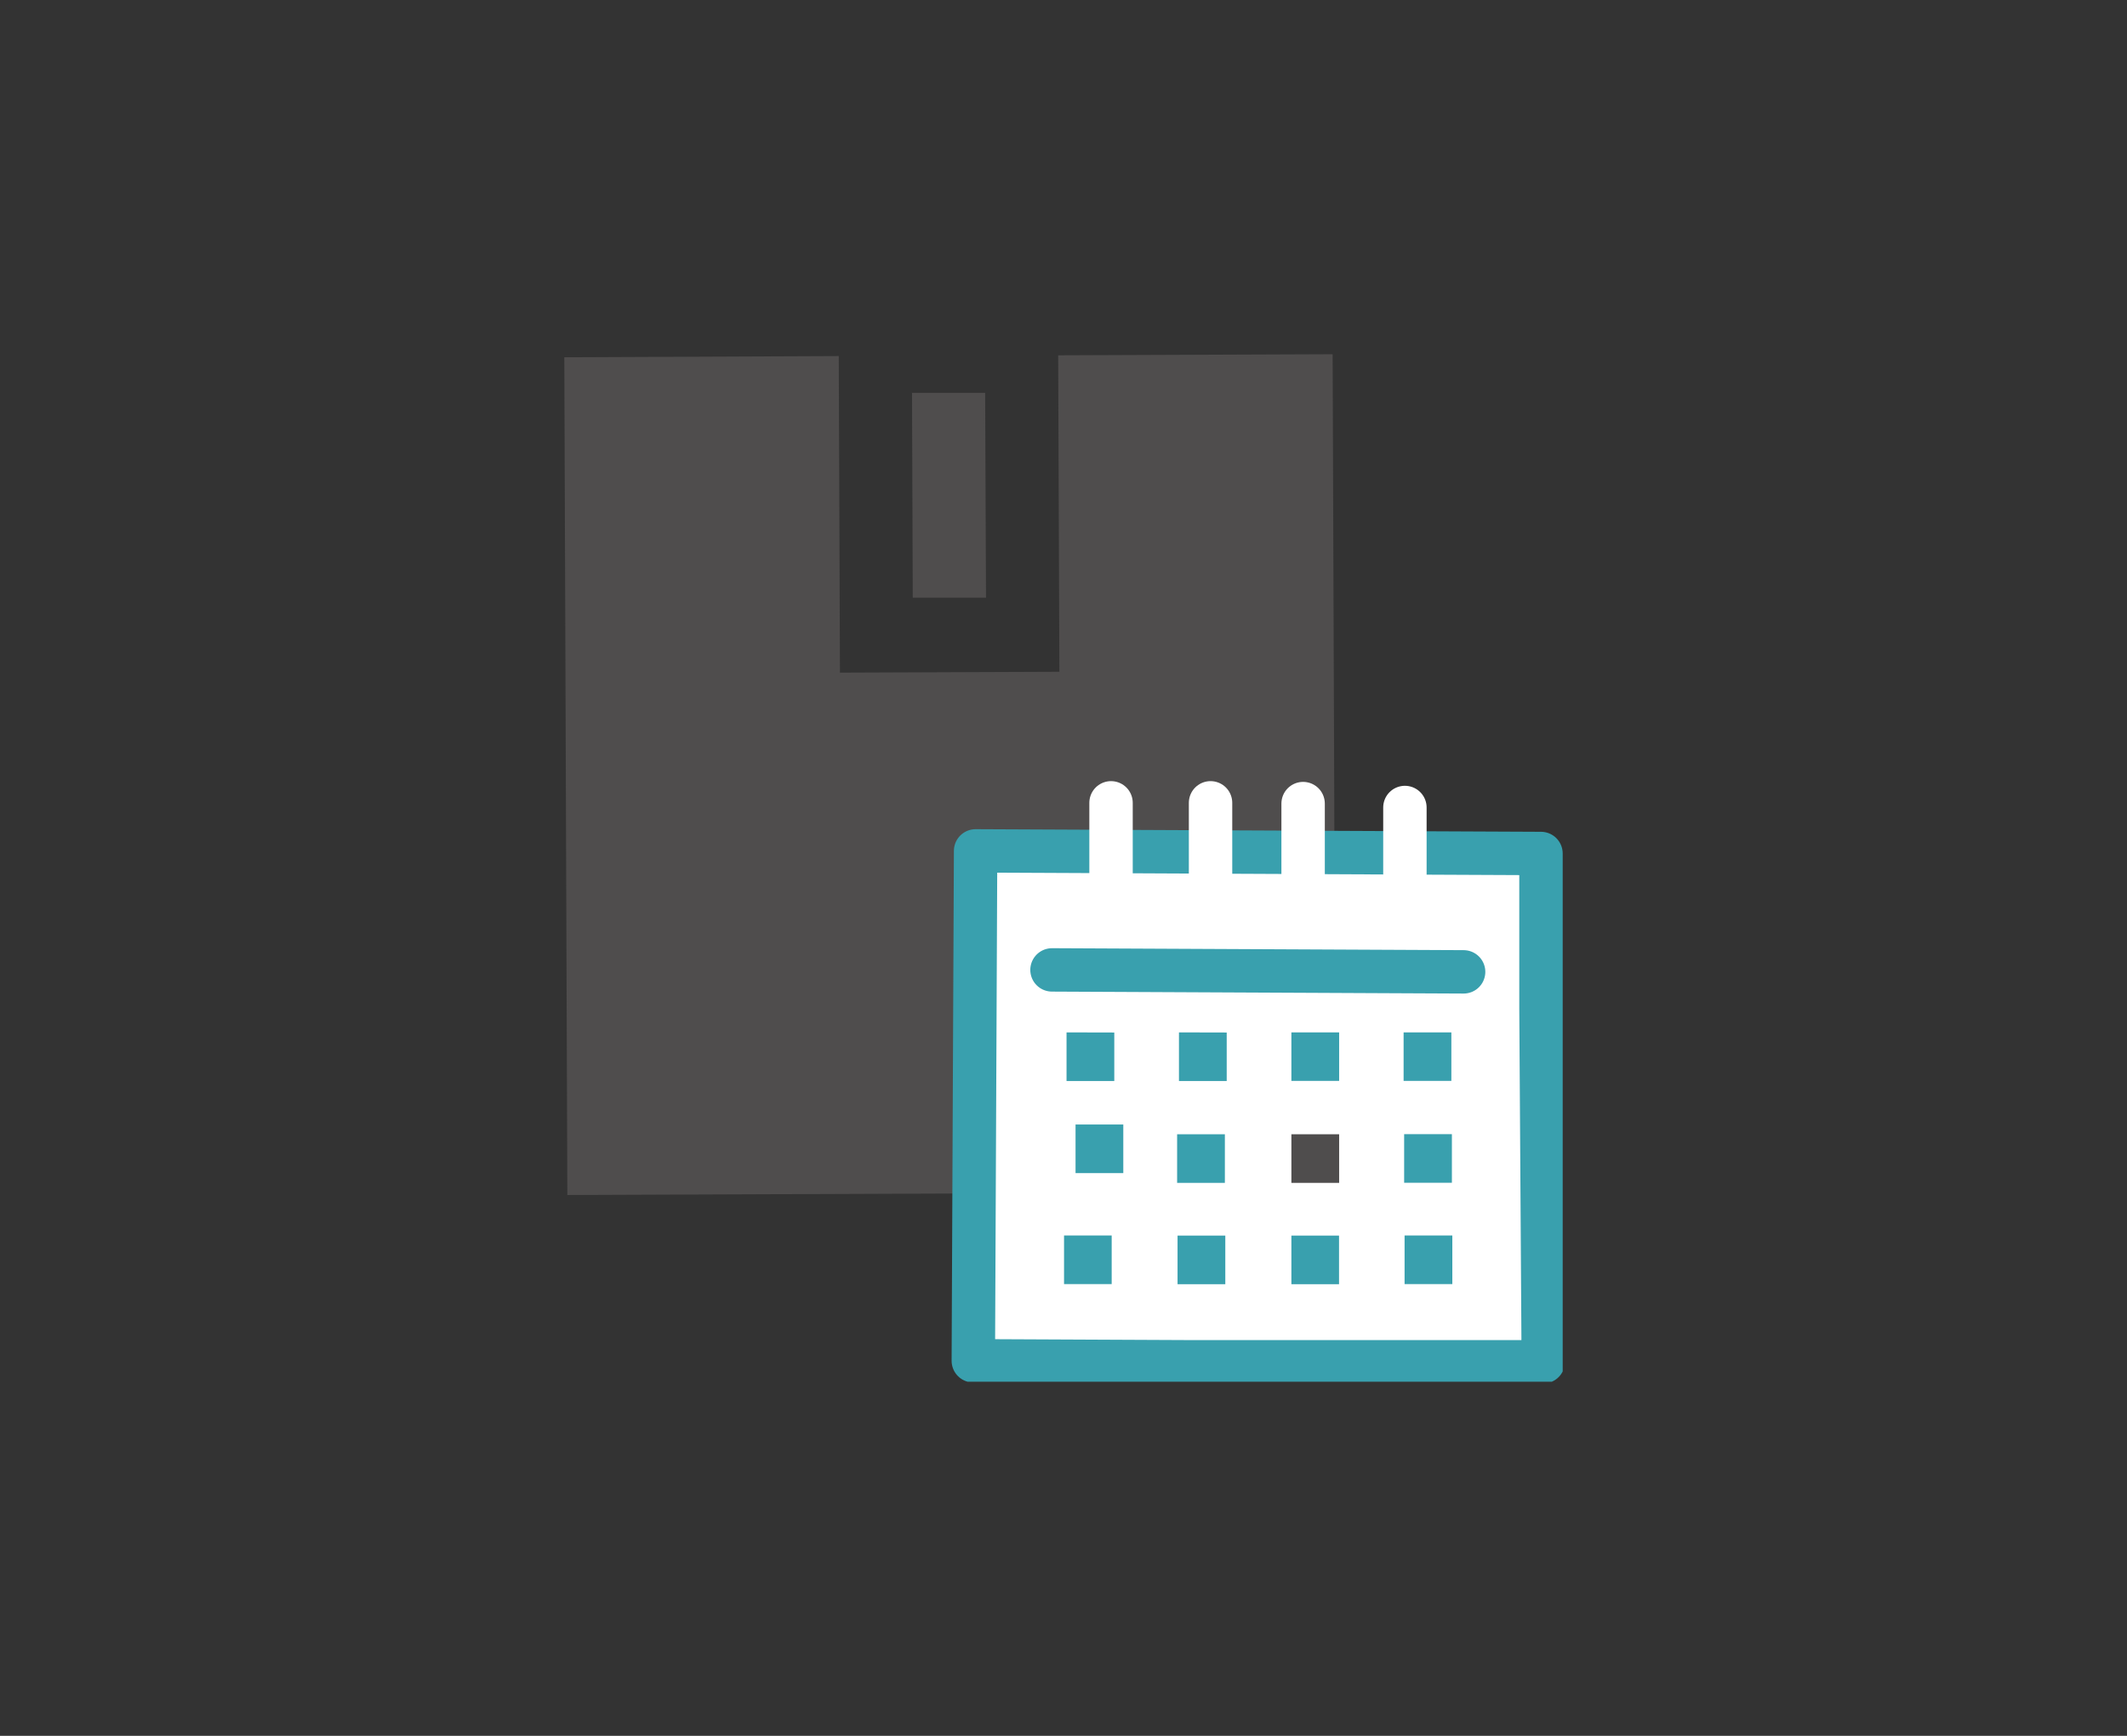
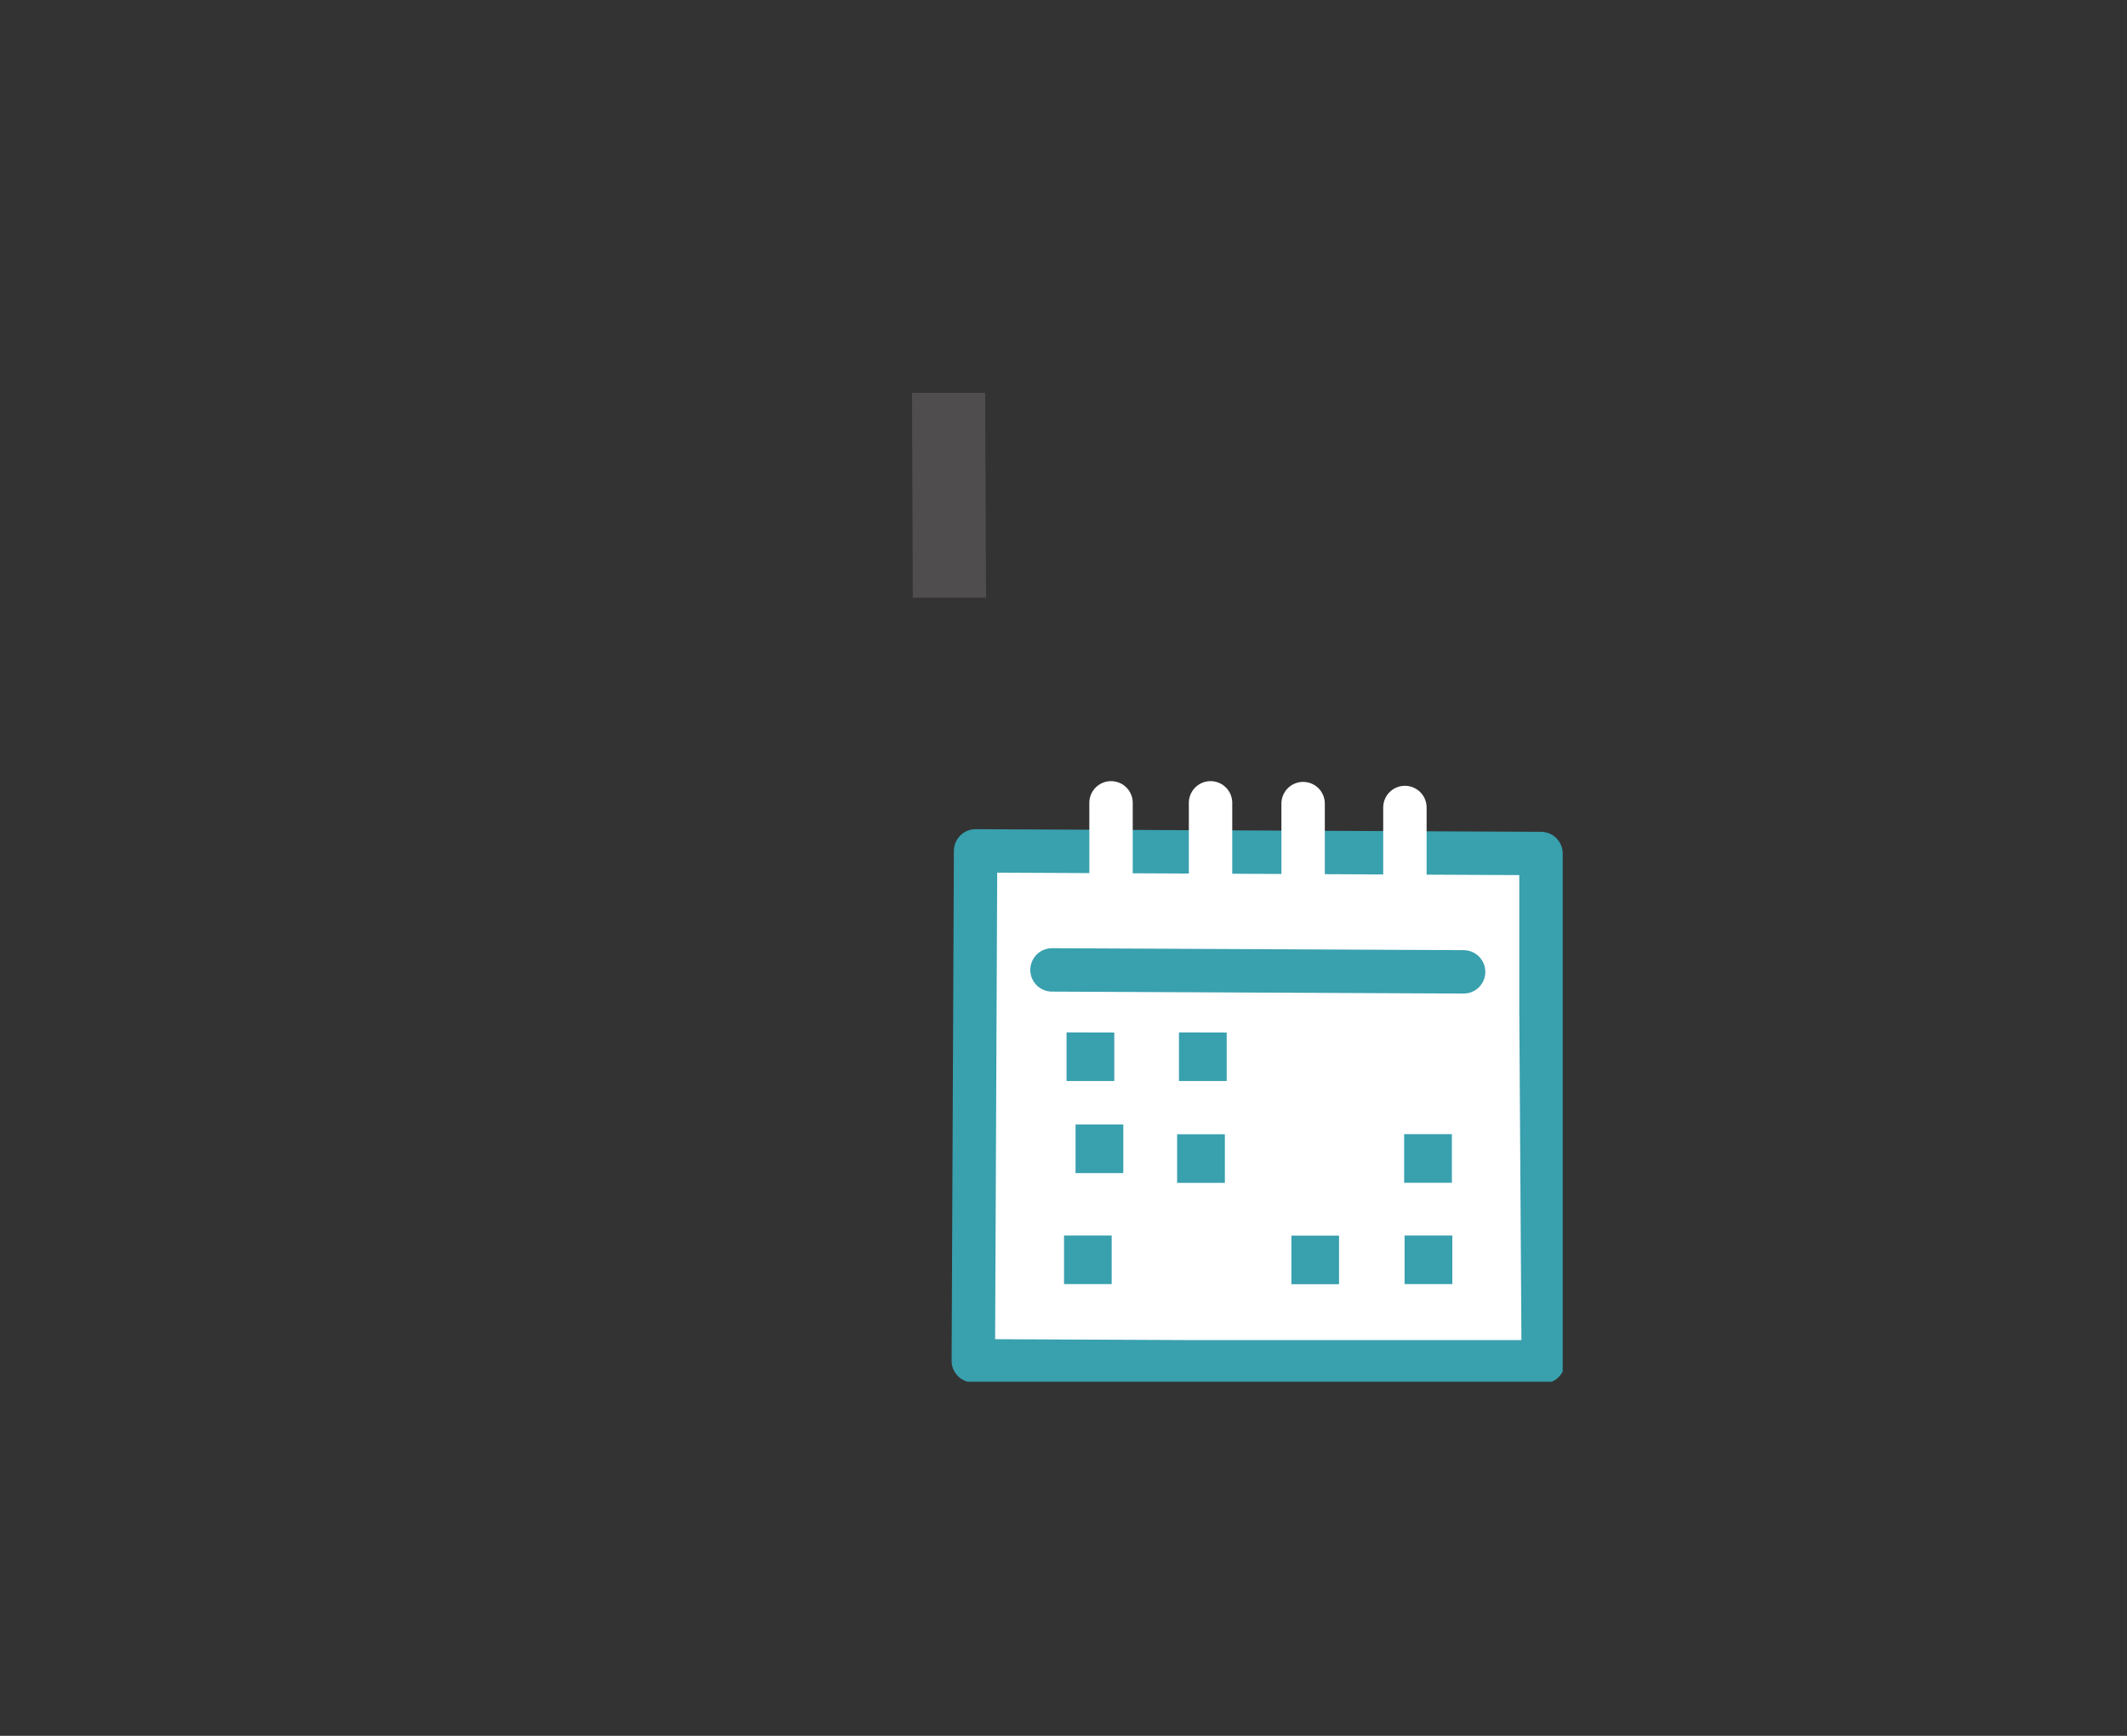
<svg xmlns="http://www.w3.org/2000/svg" xmlns:xlink="http://www.w3.org/1999/xlink" id="Calque_3" data-name="Calque 3" viewBox="0 0 196 160">
  <rect x="0" y="0" width="196" height="160" fill="#333333" stroke="none" />
  <defs>
    <style>.cls-1,.cls-5,.cls-6{fill:none;}.cls-2{clip-path:url(#clip-path);}.cls-3{fill:#4f4d4d;}.cls-4{fill:#fff;}.cls-4,.cls-5{stroke:#39a0ae;}.cls-4,.cls-5,.cls-6{stroke-linecap:round;stroke-linejoin:round;stroke-width:4px;}.cls-6{stroke:#fff;}.cls-7{fill:url(#Dégradé_sans_nom_3);}.cls-8{fill:url(#Dégradé_sans_nom_3-2);}.cls-9{fill:url(#Dégradé_sans_nom_3-3);}.cls-10{fill:url(#Dégradé_sans_nom_3-4);}.cls-11{fill:url(#Dégradé_sans_nom_3-5);}.cls-12{fill:url(#Dégradé_sans_nom_3-6);}.cls-13{fill:url(#Dégradé_sans_nom_3-7);}.cls-14{fill:url(#Dégradé_sans_nom_3-8);}.cls-15{fill:url(#Dégradé_sans_nom_3-9);}.cls-16{fill:url(#Dégradé_sans_nom_3-10);}.cls-17{fill:url(#Dégradé_sans_nom_3-11);}</style>
    <clipPath id="clip-path">
      <rect id="SVGID" class="cls-1" x="52" y="32.65" width="92" height="94.71" />
    </clipPath>
    <linearGradient id="Dégradé_sans_nom_3" x1="98.03" y1="116.13" x2="102.44" y2="116.13" gradientUnits="userSpaceOnUse">
      <stop offset="0" stop-color="#39a0ae" />
      <stop offset="1" stop-color="#39a0ae" />
    </linearGradient>
    <linearGradient id="Dégradé_sans_nom_3-2" x1="108.49" y1="116.14" x2="112.91" y2="116.14" xlink:href="#Dégradé_sans_nom_3" />
    <linearGradient id="Dégradé_sans_nom_3-3" x1="118.95" y1="116.14" x2="123.36" y2="116.14" xlink:href="#Dégradé_sans_nom_3" />
    <linearGradient id="Dégradé_sans_nom_3-4" x1="129.41" y1="116.13" x2="133.83" y2="116.13" xlink:href="#Dégradé_sans_nom_3" />
    <linearGradient id="Dégradé_sans_nom_3-5" x1="99.11" y1="105.89" x2="103.51" y2="105.89" xlink:href="#Dégradé_sans_nom_3" />
    <linearGradient id="Dégradé_sans_nom_3-6" x1="108.45" y1="106.8" x2="112.87" y2="106.8" xlink:href="#Dégradé_sans_nom_3" />
    <linearGradient id="Dégradé_sans_nom_3-7" x1="129.37" y1="106.79" x2="133.79" y2="106.79" xlink:href="#Dégradé_sans_nom_3" />
    <linearGradient id="Dégradé_sans_nom_3-8" x1="98.26" y1="97.41" x2="102.68" y2="97.41" xlink:href="#Dégradé_sans_nom_3" />
    <linearGradient id="Dégradé_sans_nom_3-9" x1="108.62" y1="97.41" x2="113.04" y2="97.41" xlink:href="#Dégradé_sans_nom_3" />
    <linearGradient id="Dégradé_sans_nom_3-10" x1="129.32" y1="97.41" x2="133.74" y2="97.41" xlink:href="#Dégradé_sans_nom_3" />
    <linearGradient id="Dégradé_sans_nom_3-11" x1="118.96" y1="97.41" x2="123.38" y2="97.41" xlink:href="#Dégradé_sans_nom_3" />
  </defs>
  <title>Disponibilite-SAV</title>
  <g class="cls-2">
-     <path class="cls-3" d="M97.51,32.75l.11,29.17L77.4,62l-.11-29.18L52,32.93l.28,77.22,70.8-.28-.28-77.22Z" />
    <path class="cls-3" d="M90.78,36.21l-6.74,0,.07,18.88,6.75,0Z" />
    <path class="cls-4" d="M142,93,142,78.67,89.9,78.43l-.21,47,19.52.09h33Z" />
    <path class="cls-5" d="M96.94,89.4l37.93.18" />
    <path class="cls-6" d="M102.38,74l0,7.41" />
    <path class="cls-6" d="M111.55,74l0,7.39" />
    <path class="cls-6" d="M120.08,74.07l0,7.4" />
    <path class="cls-6" d="M129.46,74.43l0,7.39" />
    <path class="cls-7" d="M98.05,113.88l0,4.48,4.39,0,0-4.48Z" />
-     <path class="cls-8" d="M108.51,113.89l0,4.48,4.4,0,0-4.48Z" />
+     <path class="cls-8" d="M108.51,113.89Z" />
    <path class="cls-9" d="M119,113.89l0,4.48,4.39,0,0-4.48Z" />
    <path class="cls-10" d="M129.43,113.88l0,4.48,4.4,0,0-4.48Z" />
    <path class="cls-11" d="M103.51,103.65h-4.4v4.48h4.4Z" />
    <path class="cls-12" d="M108.47,104.55l0,4.48,4.4,0,0-4.48Z" />
-     <path class="cls-3" d="M119,104.55l0,4.48,4.4,0,0-4.48Z" />
    <path class="cls-13" d="M129.39,104.54l0,4.48,4.4,0,0-4.48Z" />
    <path class="cls-14" d="M98.28,95.16l0,4.48,4.4,0,0-4.47Z" />
    <path class="cls-15" d="M108.64,95.16l0,4.48,4.4,0,0-4.47Z" />
-     <path class="cls-16" d="M129.34,95.16l0,4.47,4.4,0,0-4.47Z" />
-     <path class="cls-17" d="M119,95.16l0,4.47,4.4,0,0-4.47Z" />
  </g>
</svg>